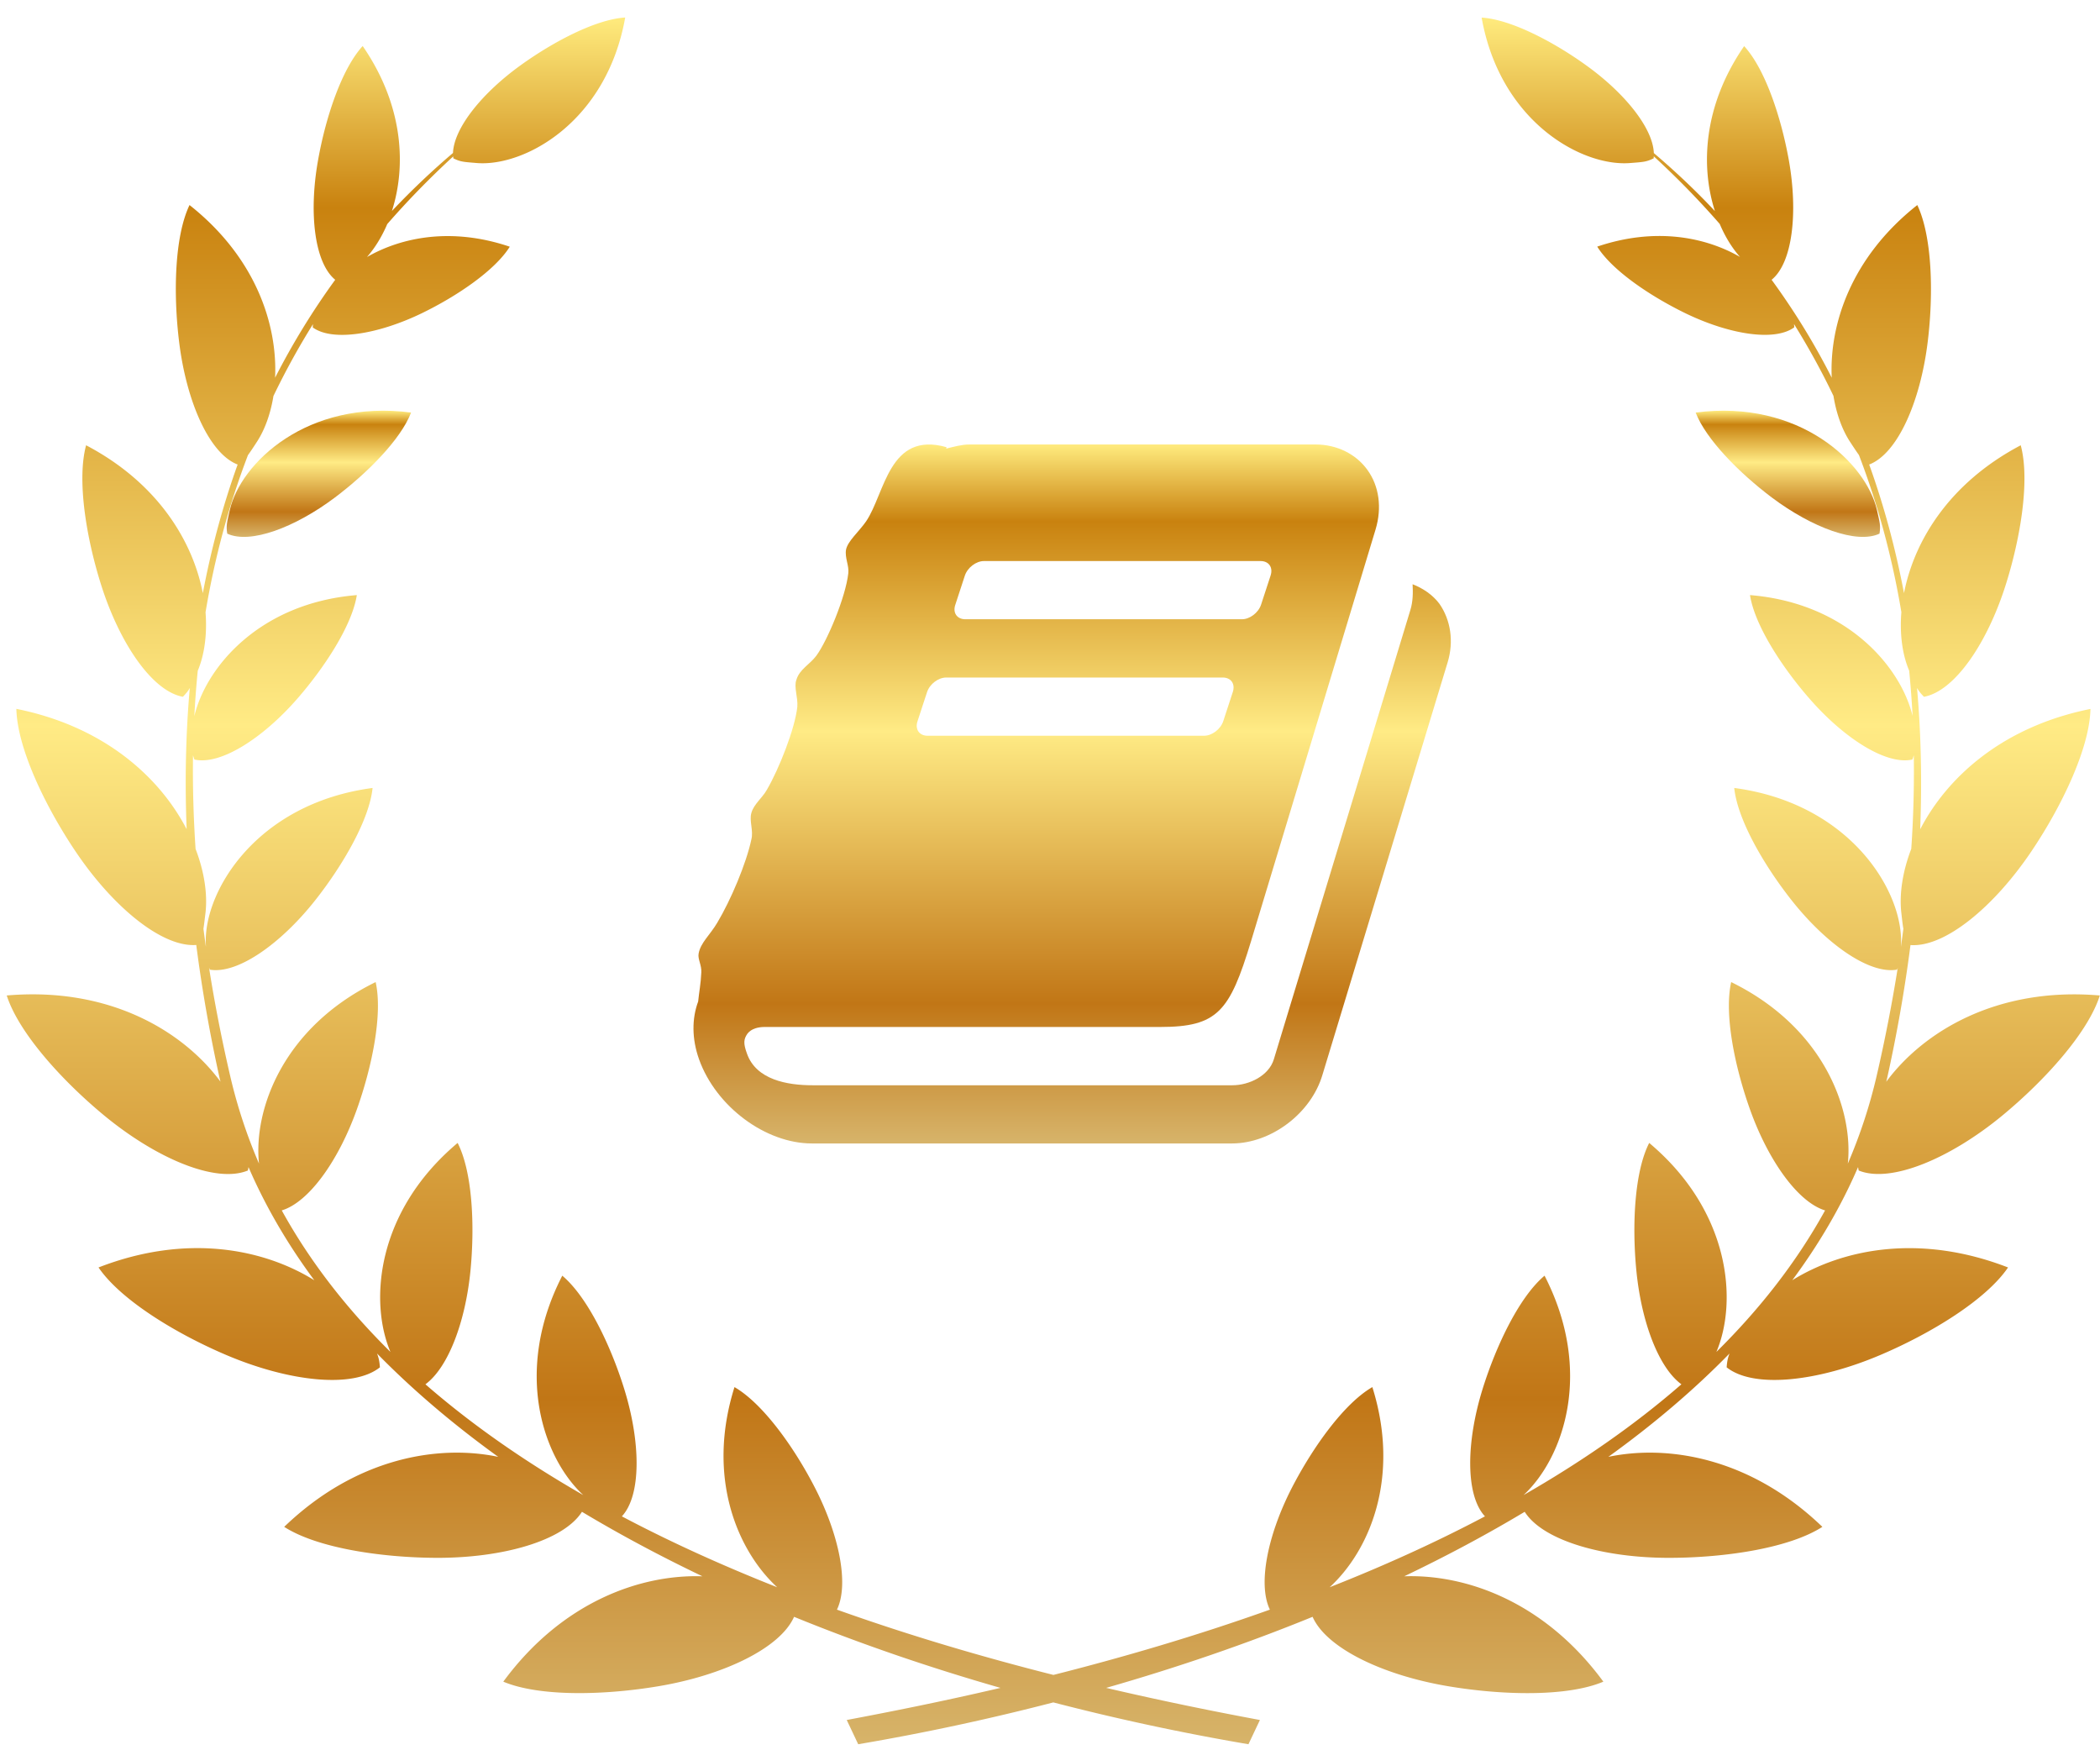
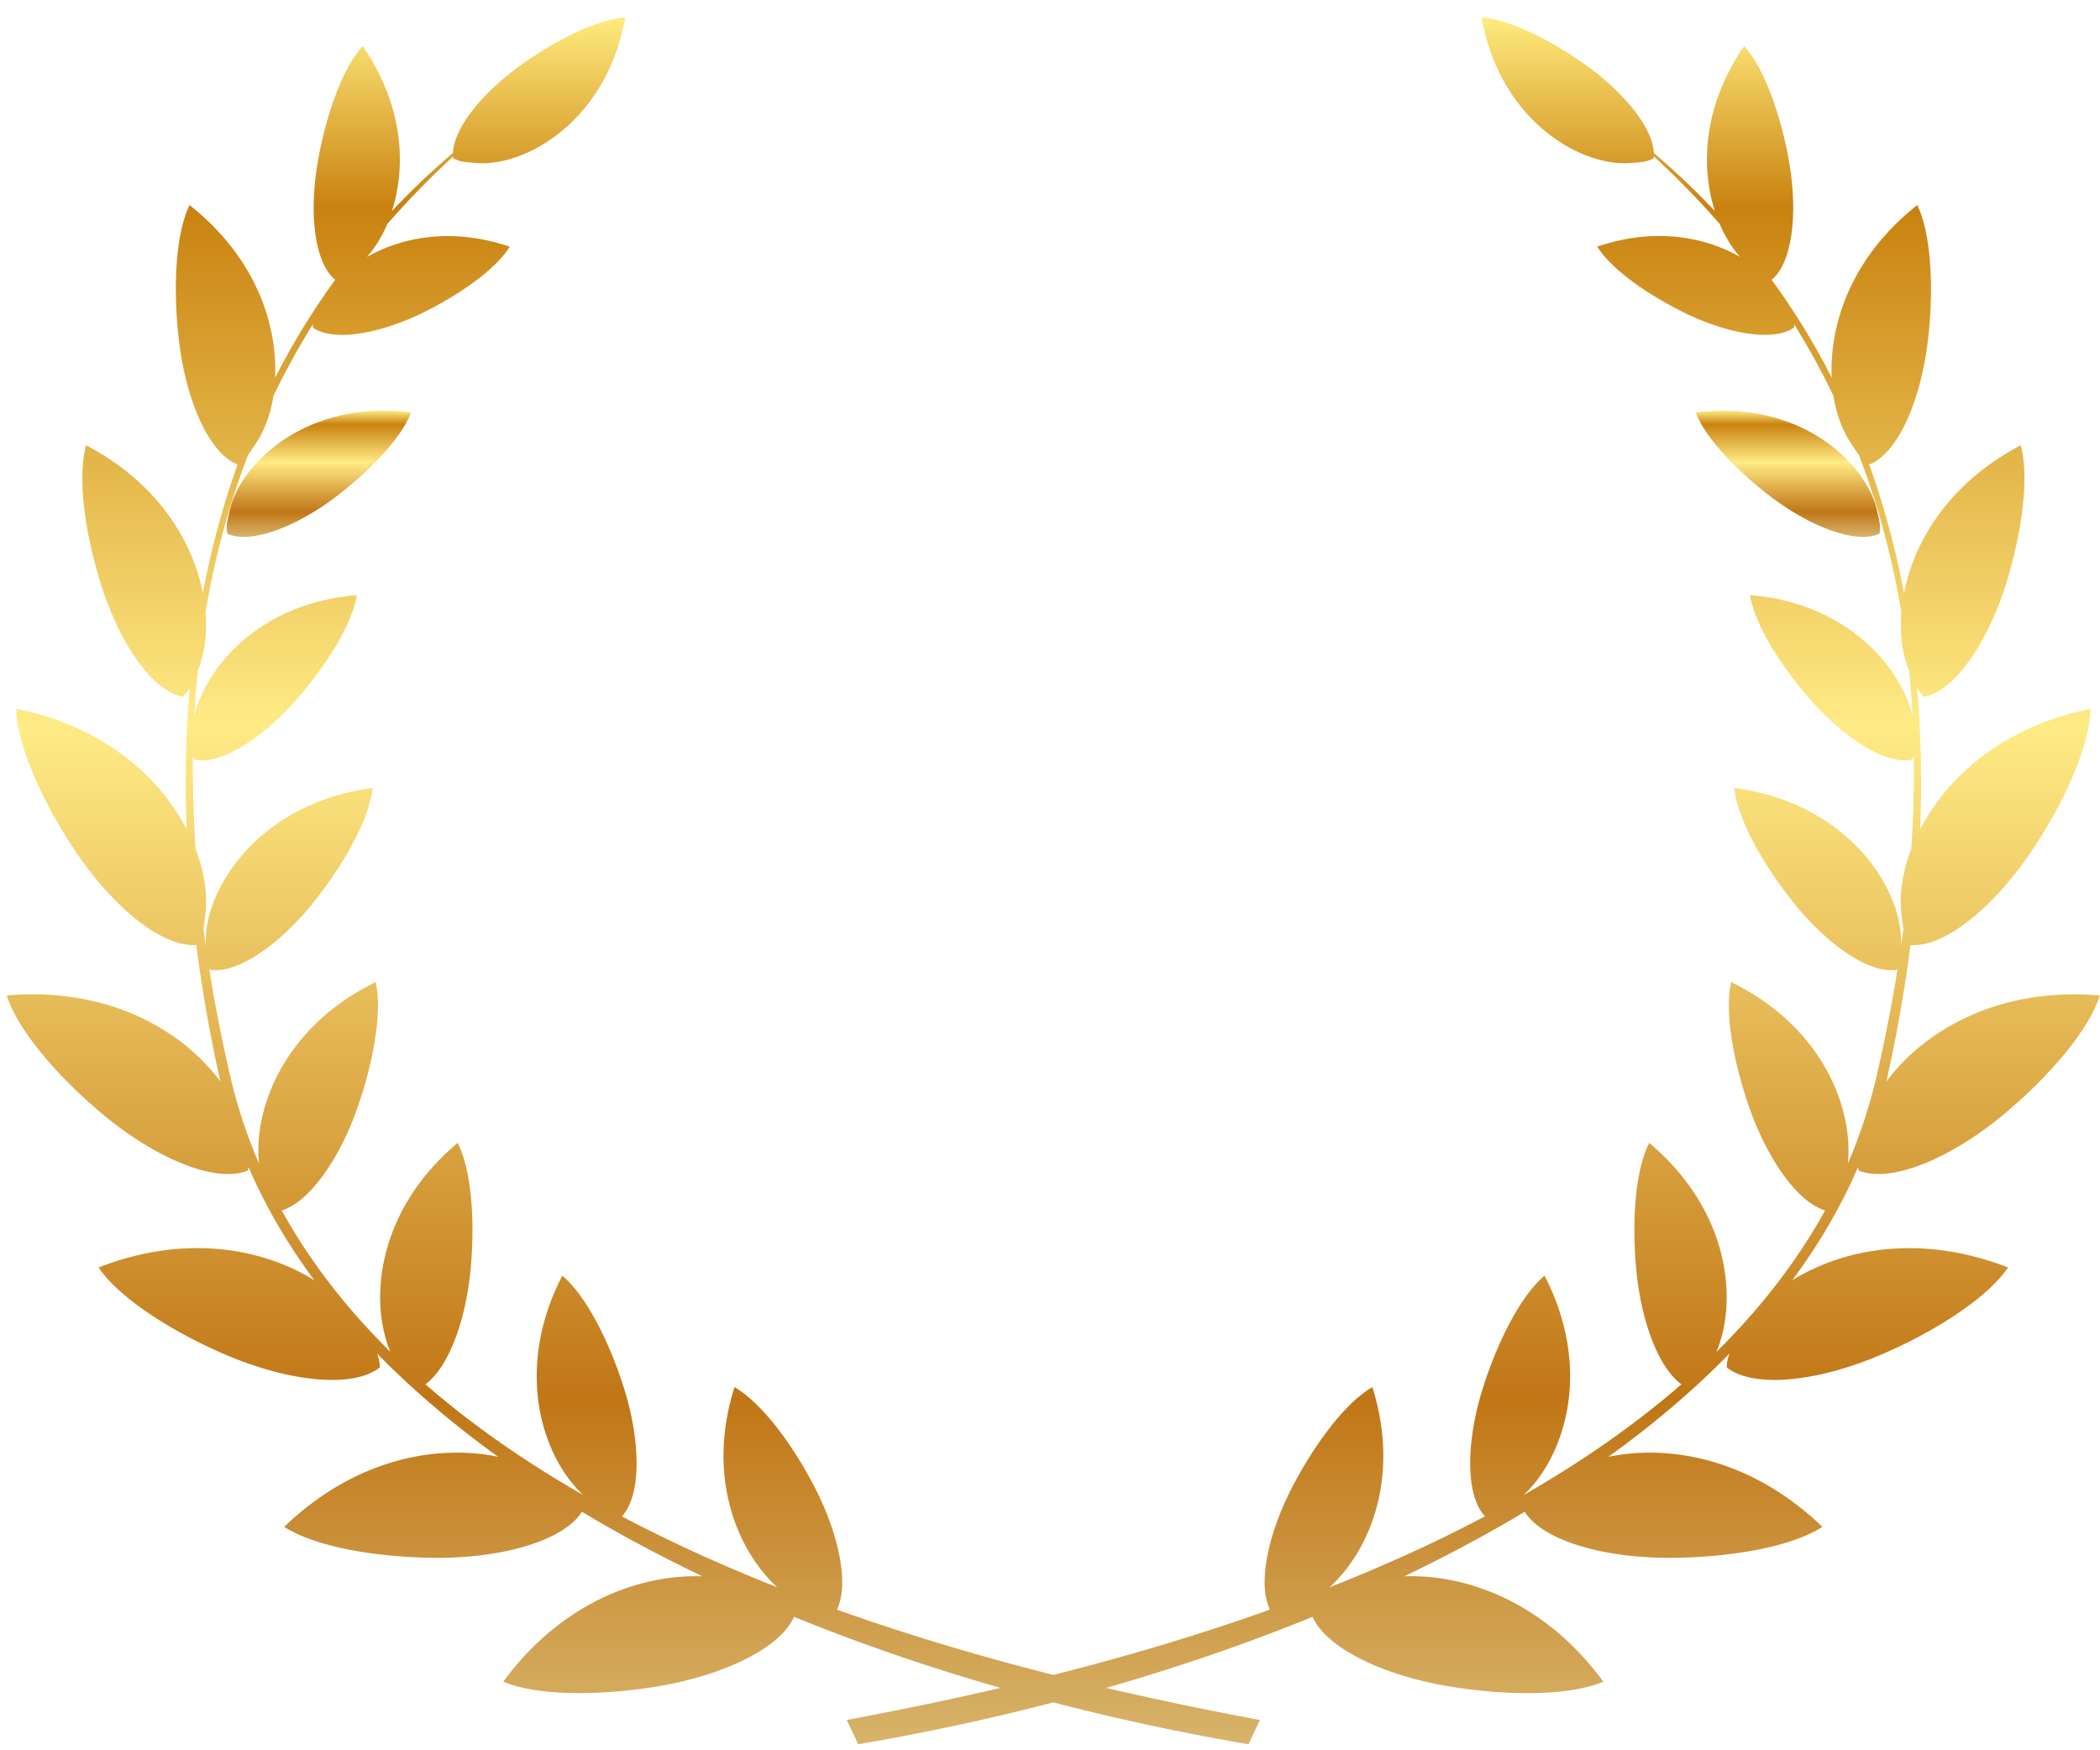
<svg xmlns="http://www.w3.org/2000/svg" viewBox="0 0 240 200">
  <style />
  <g id="t-nonfiction">
    <linearGradient id="SVGID_1_" gradientUnits="userSpaceOnUse" x1="36.444" y1="61.351" x2="36.444" y2="46.926">
      <stop offset="0" stop-color="#d7b46a" />
      <stop offset=".2" stop-color="#c17616" />
      <stop offset=".59" stop-color="#ffeb85" />
      <stop offset=".89" stop-color="#c9820f" />
      <stop offset="1" stop-color="#ffeb7e" />
    </linearGradient>
    <path d="M26.27 58.25c-.35 1.53-.44 1.81-.3 2.73 2.62 1.22 7.72-.69 12.29-4.12 3.72-2.8 7.55-6.65 8.72-9.72-11.87-1.55-19.49 5.79-20.71 11.11z" fill-rule="evenodd" clip-rule="evenodd" fill="url(#SVGID_1_)" />
    <linearGradient id="SVGID_2_" gradientUnits="userSpaceOnUse" x1="120.386" y1="199.316" x2="120.386" y2="2">
      <stop offset="0" stop-color="#d7b46a" />
      <stop offset=".2" stop-color="#c17616" />
      <stop offset=".59" stop-color="#ffeb85" />
      <stop offset=".89" stop-color="#c9820f" />
      <stop offset="1" stop-color="#ffeb7e" />
    </linearGradient>
    <path d="M215.57 123.61l.09-.36c1.12-5.04 2.02-10.14 2.68-15.26 3.93.28 9.53-4.35 13.8-10.68 3.52-5.22 6.67-11.83 6.77-16.3-10.12 2.03-16.41 7.87-19.46 13.75.21-5.42.11-10.81-.36-16.14.21.35.43.63.79 1 3.52-.64 7.26-6.16 9.36-12.84 1.71-5.43 2.76-11.99 1.7-15.9-8.24 4.34-12.2 11.01-13.34 16.9-.95-5.01-2.26-9.93-3.98-14.7 3.26-1.25 5.86-7.22 6.69-14.02.68-5.54.51-12.05-1.19-15.63-7.58 5.98-10.06 13.66-9.78 19.73-1.96-3.87-4.25-7.6-6.87-11.19 2.4-1.95 3.03-7.69 1.97-13.66-.88-4.91-2.71-10.43-5.11-13.04-4.71 6.84-4.97 13.78-3.34 18.85-2.15-2.3-4.49-4.51-6.98-6.63-.11-2.87-3.34-6.87-7.71-10.01-3.81-2.75-8.67-5.27-11.97-5.47 2.12 11.93 11.48 17.05 16.95 16.62 1.57-.12 1.87-.13 2.71-.54.01-.07.01-.15.01-.23 2.71 2.49 5.22 5.07 7.54 7.73.63 1.49 1.43 2.77 2.32 3.77-4-2.3-9.73-3.41-16.32-1.18 1.69 2.71 6.04 5.65 10.09 7.62 4.98 2.41 10.18 3.26 12.43 1.6-.01-.14-.02-.26-.03-.37a85.32 85.32 0 0 1 4.51 8.21c.34 2.1 1.02 3.93 1.93 5.3.44.67.73 1.11.98 1.45 2.2 5.75 3.81 11.74 4.85 17.96-.21 2.57.13 4.9.89 6.68.17 1.71.3 3.44.39 5.18-1.35-5.61-7.49-12.9-18.58-13.81.53 3.41 3.61 8.19 6.83 11.87 3.95 4.52 8.77 7.59 11.73 6.92.07-.18.12-.34.16-.49.05 3.51-.04 7.08-.29 10.7-1.02 2.66-1.38 5.23-1.13 7.35.09.79.15 1.35.23 1.78-.09.68-.18 1.37-.28 2.06 0-.12.01-.24.01-.38.22-6.02-5.86-16.02-19.06-17.77.37 3.61 3.38 8.81 6.57 12.85 3.93 4.97 8.86 8.46 12.03 7.91.04-.08.06-.15.09-.23-.65 4.07-1.45 8.2-2.42 12.39a58.86 58.86 0 0 1-3.29 10c.65-6.19-2.76-15.56-13.33-20.74-.82 3.63.39 9.64 2.17 14.61 2.07 5.77 5.45 10.54 8.56 11.48-3.28 5.95-7.51 11.32-12.42 16.17 2.43-5.73 1.64-16.05-7.68-23.88-1.69 3.31-1.98 9.43-1.46 14.67.58 5.8 2.53 11 5.14 12.91-5.45 4.75-11.56 8.94-18.04 12.66 4.57-4.24 8.03-14.13 2.4-25.07-2.85 2.39-5.5 7.89-7.07 12.91-1.9 6.09-1.99 12.18.26 14.59-5.75 3.04-11.73 5.73-17.75 8.1 4.51-4.13 8.14-12.49 4.88-22.87-3.22 1.86-6.78 6.83-9.19 11.49-2.76 5.37-3.93 11.01-2.52 13.94-8.49 3.03-16.91 5.48-24.74 7.46-7.83-1.98-16.25-4.43-24.74-7.46 1.41-2.92.24-8.57-2.52-13.94-2.4-4.67-5.97-9.63-9.19-11.49-3.26 10.38.38 18.73 4.88 22.87-6.02-2.38-12-5.06-17.75-8.1 2.24-2.41 2.16-8.5.26-14.59-1.56-5.01-4.22-10.52-7.07-12.91-5.63 10.94-2.18 20.84 2.4 25.07-6.48-3.72-12.6-7.92-18.04-12.66 2.61-1.92 4.56-7.12 5.14-12.91.52-5.24.23-11.36-1.46-14.67-9.32 7.83-10.11 18.14-7.68 23.88-4.91-4.85-9.14-10.22-12.42-16.17 3.12-.94 6.49-5.71 8.56-11.48 1.78-4.97 2.99-10.99 2.17-14.61-10.57 5.18-13.98 14.56-13.33 20.74a58.86 58.86 0 0 1-3.29-10c-.97-4.19-1.78-8.32-2.42-12.39.03.07.06.15.09.23 3.16.54 8.1-2.94 12.03-7.91 3.2-4.05 6.2-9.24 6.57-12.85-13.21 1.75-19.28 11.75-19.06 17.77.01.14.01.25.01.37-.1-.69-.19-1.37-.28-2.05.07-.44.13-.99.23-1.78.25-2.12-.11-4.69-1.13-7.35-.24-3.62-.34-7.19-.29-10.7.04.15.09.31.16.49 2.96.67 7.78-2.4 11.73-6.92 3.21-3.68 6.3-8.46 6.83-11.87-11.09.91-17.23 8.2-18.57 13.83.09-1.74.22-3.47.39-5.18.75-1.79 1.09-4.11.89-6.69 1.04-6.22 2.65-12.21 4.85-17.96.25-.34.54-.77.98-1.45.91-1.37 1.59-3.2 1.93-5.3 1.35-2.8 2.85-5.54 4.52-8.21-.01.11-.02.23-.03.37 2.25 1.65 7.45.8 12.43-1.6 4.05-1.96 8.4-4.91 10.09-7.62-6.59-2.23-12.32-1.12-16.32 1.18.88-1 1.68-2.28 2.32-3.77 2.32-2.66 4.83-5.24 7.54-7.73 0 .07 0 .15.01.22.84.41 1.14.41 2.71.54 5.45.42 14.81-4.7 16.93-16.63-3.31.2-8.16 2.72-11.97 5.47-4.37 3.15-7.6 7.14-7.71 10.01a88.278 88.278 0 0 0-6.98 6.63c1.63-5.07 1.37-12.01-3.34-18.85-2.39 2.61-4.23 8.13-5.1 13.04-1.07 5.98-.43 11.71 1.96 13.67a83.82 83.82 0 0 0-6.87 11.19c.28-6.07-2.2-13.74-9.78-19.73-1.71 3.58-1.87 10.09-1.19 15.63.83 6.8 3.44 12.78 6.69 14.02-1.72 4.77-3.03 9.69-3.98 14.7-1.14-5.89-5.1-12.57-13.34-16.9-1.06 3.91-.01 10.47 1.7 15.9 2.1 6.68 5.84 12.2 9.36 12.84.36-.37.59-.65.79-1-.47 5.32-.57 10.72-.36 16.13C18.28 88.87 11.98 83.03 1.87 81c.1 4.46 3.26 11.08 6.77 16.3 4.26 6.33 9.87 10.96 13.79 10.68.66 5.12 1.56 10.22 2.68 15.26l.09.36c-4.21-5.7-12.61-10.87-24.43-9.85 1.36 4.24 6.27 9.69 11.12 13.7 5.97 4.93 12.77 7.81 16.44 6.3.03-.14.05-.27.07-.39 1.95 4.51 4.48 8.83 7.52 12.93-5.77-3.58-14.58-5.38-24.66-1.46 2.51 3.68 8.77 7.52 14.57 9.99 7.13 3.04 14.49 3.89 17.59 1.42-.05-.66-.13-1.07-.33-1.58 4.1 4.19 8.75 8.13 13.85 11.81-6.84-1.43-16.24.09-24.46 8 3.75 2.41 11.04 3.51 17.37 3.54 7.59.03 14.55-1.95 16.66-5.26 4.37 2.62 8.98 5.08 13.77 7.37-7-.24-16.01 2.86-22.76 12.04 4.12 1.73 11.49 1.57 17.74.52 7.43-1.25 13.91-4.35 15.49-7.93 7.57 3.09 15.49 5.8 23.59 8.12-6.54 1.53-12.52 2.72-17.57 3.67l1.31 2.77c7.47-1.27 14.94-2.87 22.3-4.78 7.36 1.91 14.83 3.51 22.3 4.78l1.31-2.77c-5.05-.94-11.03-2.14-17.57-3.67 8.1-2.32 16.02-5.03 23.59-8.12 1.58 3.59 8.06 6.68 15.49 7.93 6.25 1.05 13.62 1.22 17.74-.52-6.75-9.19-15.76-12.29-22.76-12.04 4.79-2.29 9.4-4.75 13.77-7.37 2.1 3.31 9.06 5.29 16.65 5.26 6.33-.02 13.61-1.12 17.37-3.54-8.22-7.91-17.62-9.43-24.46-8 5.1-3.67 9.75-7.61 13.85-11.81-.2.51-.28.92-.33 1.58 3.1 2.47 10.46 1.62 17.59-1.42 5.81-2.47 12.07-6.31 14.57-9.99-10.08-3.91-18.89-2.12-24.66 1.46 3.04-4.1 5.57-8.41 7.52-12.93.02.12.04.25.07.39 3.67 1.5 10.48-1.38 16.44-6.3 4.85-4.01 9.77-9.45 11.12-13.7-11.8-1.01-20.19 4.16-24.41 9.86z" fill-rule="evenodd" clip-rule="evenodd" fill="url(#SVGID_2_)" />
    <linearGradient id="SVGID_3_" gradientUnits="userSpaceOnUse" x1="204.33" y1="61.351" x2="204.33" y2="46.926">
      <stop offset="0" stop-color="#d7b46a" />
      <stop offset=".2" stop-color="#c17616" />
      <stop offset=".59" stop-color="#ffeb85" />
      <stop offset=".89" stop-color="#c9820f" />
      <stop offset="1" stop-color="#ffeb7e" />
    </linearGradient>
-     <path d="M202.51 56.86c4.58 3.43 9.68 5.34 12.29 4.12.14-.92.05-1.2-.3-2.73-1.22-5.32-8.84-12.66-20.71-11.11 1.18 3.07 5 6.92 8.72 9.72z" fill-rule="evenodd" clip-rule="evenodd" fill="url(#SVGID_3_)" />
+     <path d="M202.51 56.86c4.58 3.43 9.68 5.34 12.29 4.12.14-.92.05-1.2-.3-2.73-1.22-5.32-8.84-12.66-20.71-11.11 1.18 3.07 5 6.92 8.72 9.72" fill-rule="evenodd" clip-rule="evenodd" fill="url(#SVGID_3_)" />
    <linearGradient id="SVGID_4_" gradientUnits="userSpaceOnUse" x1="122.535" y1="130.667" x2="122.535" y2="50.792">
      <stop offset="0" stop-color="#d7b46a" />
      <stop offset=".2" stop-color="#c17616" />
      <stop offset=".59" stop-color="#ffeb85" />
      <stop offset=".89" stop-color="#c9820f" />
      <stop offset="1" stop-color="#ffeb7e" />
    </linearGradient>
-     <path d="M165.44 75.7l-14.3 47.11c-1.3 4.42-5.88 7.85-10.35 7.85h-48c-5.3 0-10.97-4.21-12.9-9.62-.83-2.34-.83-4.63-.1-6.6.1-1.04.31-2.08.36-3.33.05-.83-.42-1.51-.31-2.13.21-1.25 1.3-2.13 2.13-3.54 1.56-2.6 3.33-6.81 3.9-9.52.26-.99-.26-2.13 0-3.02.26-.99 1.25-1.72 1.77-2.65 1.4-2.39 3.22-7.02 3.48-9.46.1-1.09-.42-2.29-.1-3.12.36-1.2 1.51-1.72 2.29-2.76 1.25-1.72 3.33-6.66 3.64-9.41.1-.88-.42-1.77-.26-2.7.21-.99 1.46-2.03 2.29-3.22 2.18-3.22 2.6-10.35 9.2-8.48l-.05.16c.88-.21 1.77-.47 2.65-.47h39.57c2.44 0 4.63 1.09 5.93 2.91 1.35 1.87 1.66 4.32.94 6.76l-14.25 47.11c-2.44 8.01-3.8 9.78-10.4 9.78H87.39c-.68 0-1.51.16-1.98.78-.42.62-.47 1.09-.05 2.24 1.04 3.02 4.63 3.64 7.49 3.64h48c1.92 0 4.16-1.09 4.73-2.96l15.6-51.33c.31-.99.31-2.03.26-2.96 1.2.47 2.29 1.2 3.07 2.24 1.29 1.86 1.66 4.31.93 6.7zM106 84.07h31.62c.88 0 1.87-.73 2.18-1.66l1.09-3.33c.31-.94-.21-1.66-1.14-1.66h-31.62c-.88 0-1.87.73-2.18 1.66l-1.09 3.33c-.31.94.21 1.66 1.14 1.66zm4.32-13.31h31.62c.88 0 1.87-.73 2.18-1.66l1.09-3.33c.31-.94-.21-1.66-1.14-1.66h-31.62c-.88 0-1.87.73-2.18 1.66l-1.09 3.33c-.32.93.2 1.66 1.14 1.66z" fill="url(#SVGID_4_)" />
  </g>
</svg>